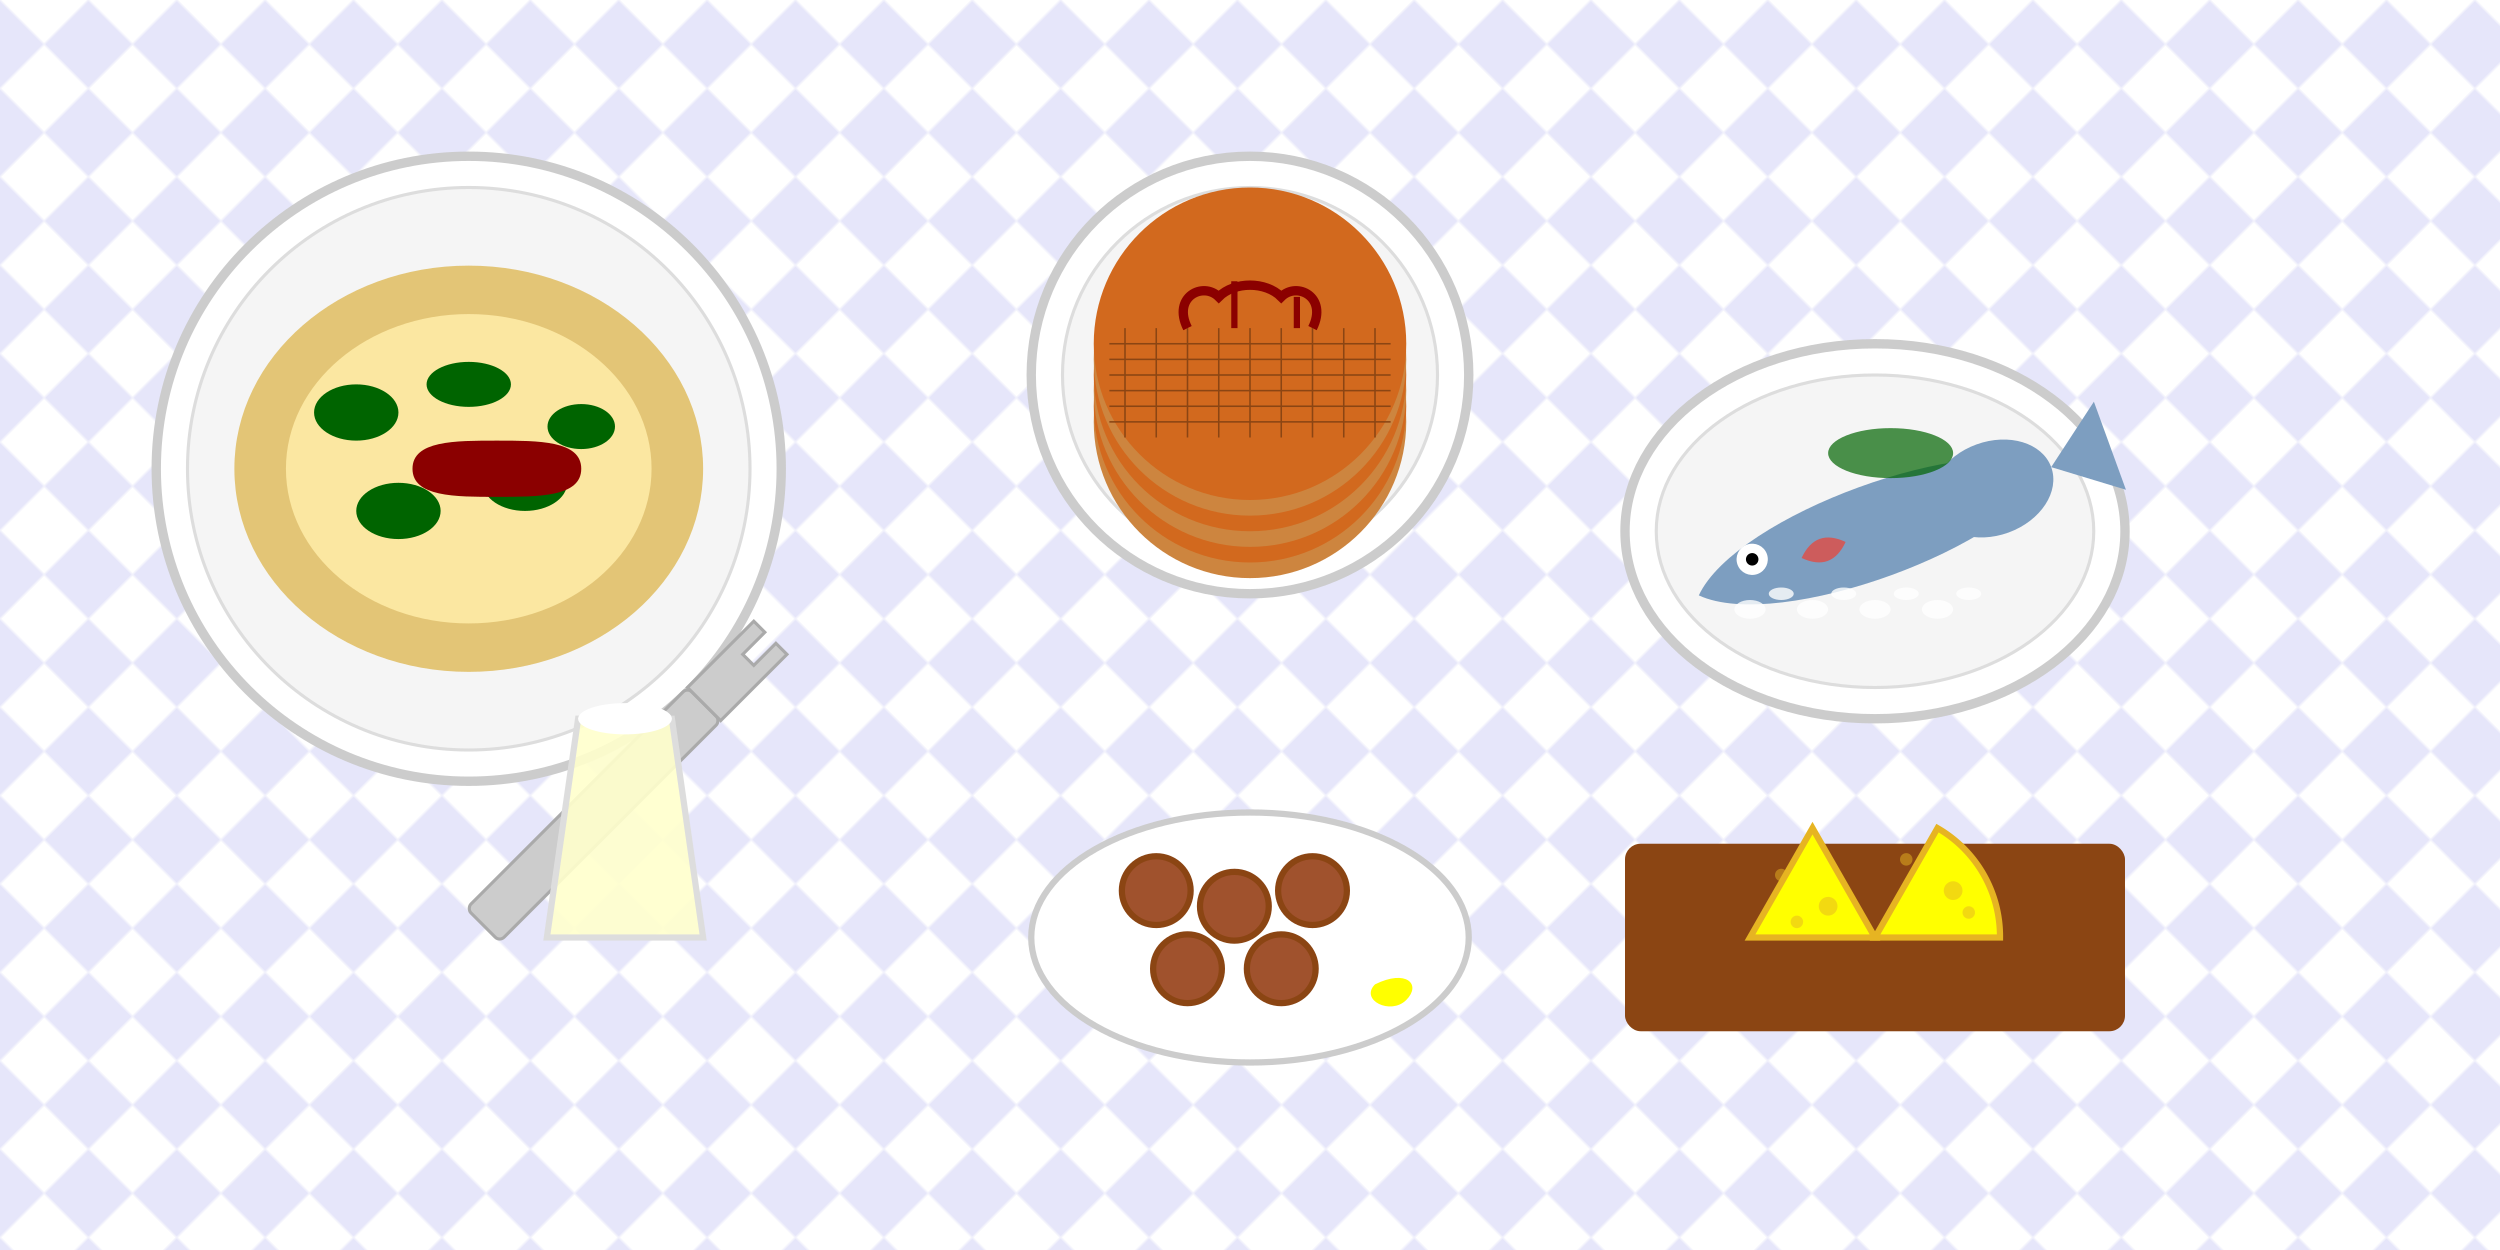
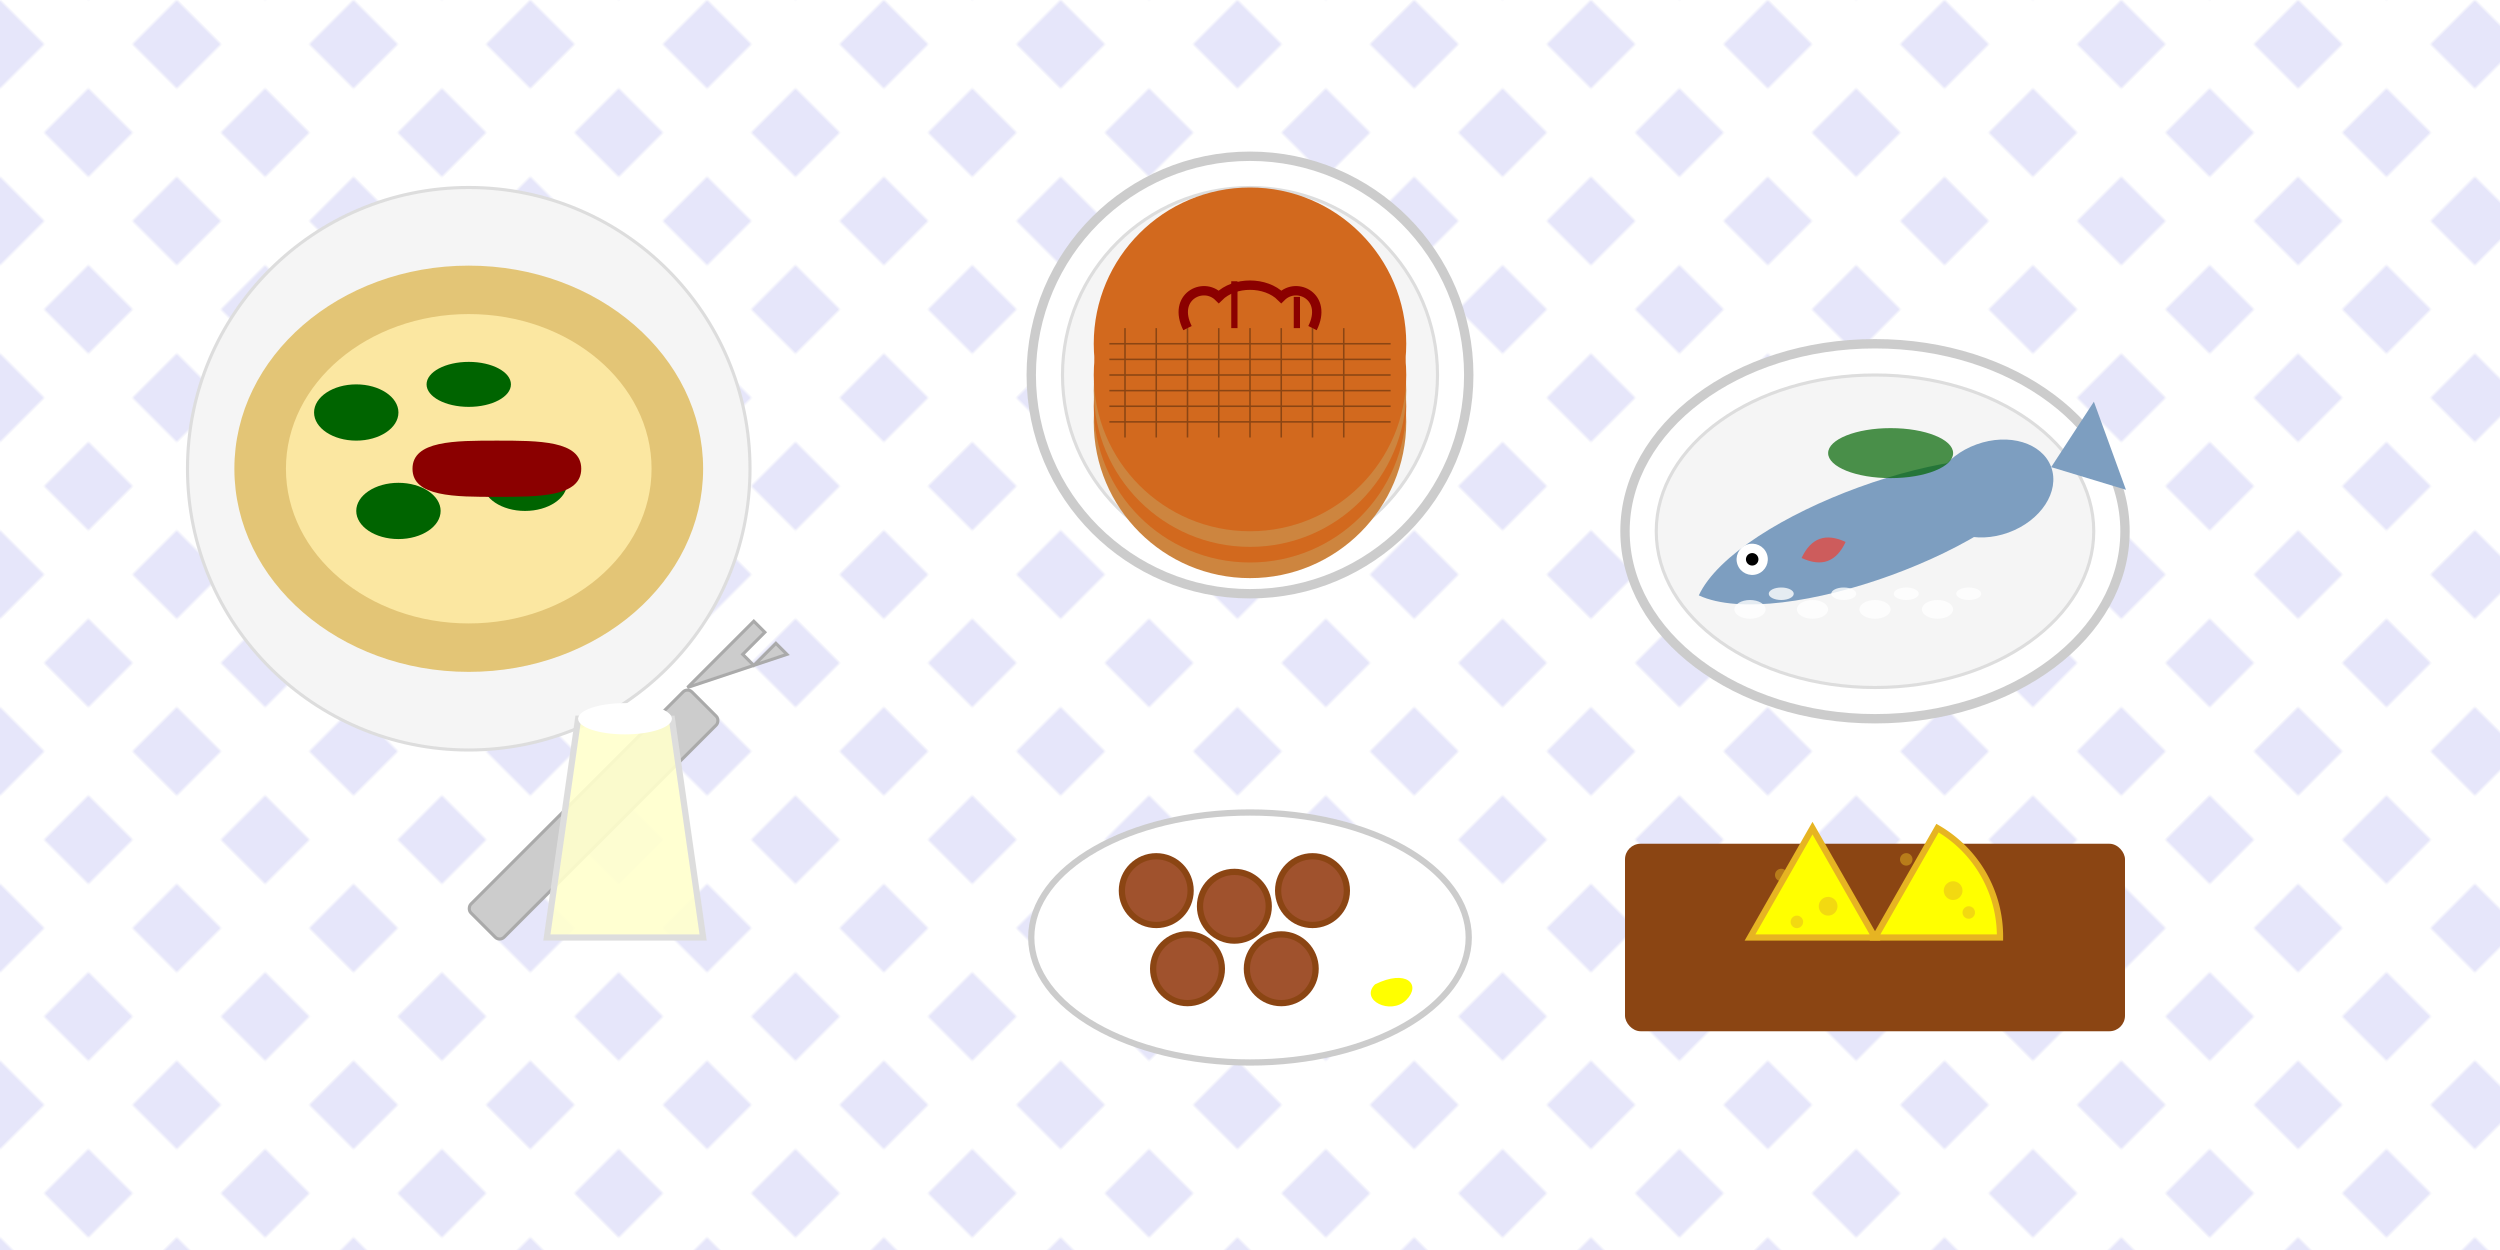
<svg xmlns="http://www.w3.org/2000/svg" viewBox="0 0 800 400">
  <rect width="800" height="400" fill="#003DA5" />
  <pattern id="tablecloth" patternUnits="userSpaceOnUse" width="40" height="40" patternTransform="rotate(45)">
    <rect width="40" height="40" fill="#FFFFFF" />
    <rect width="20" height="20" fill="#E6E6FA" />
-     <rect x="20" y="20" width="20" height="20" fill="#E6E6FA" />
  </pattern>
  <rect width="800" height="400" fill="url(#tablecloth)" />
  <g transform="translate(150, 150)">
-     <circle cx="0" cy="0" r="100" fill="#FFFFFF" stroke="#CCCCCC" stroke-width="3" />
    <circle cx="0" cy="0" r="90" fill="#F5F5F5" stroke="#DDDDDD" stroke-width="1" />
    <ellipse cx="0" cy="0" rx="75" ry="65" fill="#E3C576" />
    <g transform="translate(0, 0) scale(0.9)">
      <ellipse cx="0" cy="0" rx="65" ry="55" fill="#FBE7A1" />
      <g fill="#006400">
        <ellipse cx="-40" cy="-20" rx="15" ry="10" />
        <ellipse cx="-25" cy="15" rx="15" ry="10" />
        <ellipse cx="0" cy="-30" rx="15" ry="8" />
        <ellipse cx="20" cy="5" rx="15" ry="10" />
-         <ellipse cx="40" cy="-15" rx="12" ry="8" />
      </g>
      <g transform="translate(10, 5)">
        <path d="M-30,-5 C-30,-15 -15,-15 0,-15 C15,-15 30,-15 30,-5 C30,5 15,5 0,5 C-15,5 -30,5 -30,-5 Z" fill="#8B0000" />
      </g>
    </g>
    <g transform="translate(70, 70) rotate(45)">
      <rect x="0" y="0" width="15" height="100" rx="2" fill="#CCCCCC" stroke="#AAAAAA" stroke-width="1" />
-       <path d="M0,0 L15,0 L15,-30 L10,-30 L10,-20 L5,-20 L5,-30 L0,-30 Z" fill="#CCCCCC" stroke="#AAAAAA" stroke-width="1" />
+       <path d="M0,0 L15,-30 L10,-30 L10,-20 L5,-20 L5,-30 L0,-30 Z" fill="#CCCCCC" stroke="#AAAAAA" stroke-width="1" />
    </g>
  </g>
  <g transform="translate(400, 120)">
    <circle cx="0" cy="0" r="70" fill="#FFFFFF" stroke="#CCCCCC" stroke-width="3" />
    <circle cx="0" cy="0" r="60" fill="#F5F5F5" stroke="#DDDDDD" stroke-width="1" />
    <g>
      <circle cx="0" cy="15" r="50" fill="#CD853F" />
      <circle cx="0" cy="10" r="50" fill="#D2691E" />
      <circle cx="0" cy="5" r="50" fill="#CD853F" />
      <circle cx="0" cy="0" r="50" fill="#D2691E" />
-       <circle cx="0" cy="-5" r="50" fill="#CD853F" />
      <circle cx="0" cy="-10" r="50" fill="#D2691E" />
      <g stroke="#8B4513" stroke-width="0.5" fill="none">
        <line x1="-45" y1="-10" x2="45" y2="-10" />
        <line x1="-45" y1="-5" x2="45" y2="-5" />
        <line x1="-45" y1="0" x2="45" y2="0" />
        <line x1="-45" y1="5" x2="45" y2="5" />
        <line x1="-45" y1="10" x2="45" y2="10" />
        <line x1="-45" y1="15" x2="45" y2="15" />
        <line x1="-40" y1="-15" x2="-40" y2="20" />
        <line x1="-30" y1="-15" x2="-30" y2="20" />
        <line x1="-20" y1="-15" x2="-20" y2="20" />
        <line x1="-10" y1="-15" x2="-10" y2="20" />
        <line x1="0" y1="-15" x2="0" y2="20" />
        <line x1="10" y1="-15" x2="10" y2="20" />
        <line x1="20" y1="-15" x2="20" y2="20" />
        <line x1="30" y1="-15" x2="30" y2="20" />
-         <line x1="40" y1="-15" x2="40" y2="20" />
      </g>
      <path d="M-20,-15 C-25,-25 -15,-30 -10,-25 C-5,-30 5,-30 10,-25 C15,-30 25,-25 20,-15" fill="none" stroke="#8B0000" stroke-width="3" />
      <path d="M-5,-15 L-5,-30" stroke="#8B0000" stroke-width="2" />
      <path d="M15,-15 L15,-25" stroke="#8B0000" stroke-width="2" />
    </g>
  </g>
  <g transform="translate(600, 170)">
    <ellipse cx="0" cy="0" rx="80" ry="60" fill="#FFFFFF" stroke="#CCCCCC" stroke-width="3" />
    <ellipse cx="0" cy="0" rx="70" ry="50" fill="#F5F5F5" stroke="#DDDDDD" stroke-width="1" />
    <g transform="rotate(-20)">
      <path d="M-60,0 C-40,-20 40,-20 60,0 C40,20 -40,20 -60,0 Z" fill="#7D9EC0" />
      <ellipse cx="40" cy="0" rx="20" ry="15" fill="#7D9EC0" />
      <path d="M60,0 L80,15 L80,-15 Z" fill="#7D9EC0" />
      <circle cx="-40" cy="-5" r="5" fill="#FFFFFF" />
      <circle cx="-40" cy="-5" r="2" fill="#000000" />
      <path d="M-25,0 C-20,-5 -15,-5 -10,0 C-15,5 -20,5 -25,0 Z" fill="#CD5C5C" />
    </g>
    <g fill="#FFFFFF" opacity="0.8">
      <ellipse cx="-40" cy="25" rx="5" ry="3" />
      <ellipse cx="-30" cy="20" rx="4" ry="2" />
      <ellipse cx="-20" cy="25" rx="5" ry="3" />
      <ellipse cx="-10" cy="20" rx="4" ry="2" />
      <ellipse cx="0" cy="25" rx="5" ry="3" />
      <ellipse cx="10" cy="20" rx="4" ry="2" />
      <ellipse cx="20" cy="25" rx="5" ry="3" />
      <ellipse cx="30" cy="20" rx="4" ry="2" />
    </g>
    <ellipse cx="5" cy="-25" rx="20" ry="8" fill="#006400" opacity="0.7" />
  </g>
  <g transform="translate(200, 300)">
    <path d="M-25,0 L-15,-70 L15,-70 L25,0 Z" fill="#FFFFCC" opacity="0.9" />
    <path d="M-25,0 L-15,-70 L15,-70 L25,0 Z" fill="none" stroke="#DDDDDD" stroke-width="2" />
    <ellipse cx="0" cy="-70" rx="15" ry="5" fill="#FFFFFF" />
    <path d="M-15,-70 C-10,-75 10,-75 15,-70" fill="#FFFFFF" />
  </g>
  <g transform="translate(600, 300)">
    <rect x="-80" y="-30" width="160" height="60" rx="5" fill="#8B4513" />
    <path d="M0,0 L40,0 A40,40 0 0,0 20,-35 Z" fill="#FFFF00" />
    <path d="M0,0 L40,0 A40,40 0 0,0 20,-35 Z" fill="none" stroke="#E6B422" stroke-width="2" />
    <path d="M-40,0 L0,0 L-20,-35 Z" fill="#FFFF00" />
    <path d="M-40,0 L0,0 L-20,-35 Z" fill="none" stroke="#E6B422" stroke-width="2" />
    <circle cx="-15" cy="-10" r="3" fill="#E6B422" opacity="0.5" />
    <circle cx="-30" cy="-20" r="2" fill="#E6B422" opacity="0.5" />
    <circle cx="-25" cy="-5" r="2" fill="#E6B422" opacity="0.5" />
    <circle cx="25" cy="-15" r="3" fill="#E6B422" opacity="0.5" />
    <circle cx="10" cy="-25" r="2" fill="#E6B422" opacity="0.5" />
    <circle cx="30" cy="-8" r="2" fill="#E6B422" opacity="0.5" />
  </g>
  <g transform="translate(400, 300)">
    <ellipse cx="0" cy="0" rx="70" ry="40" fill="#FFFFFF" stroke="#CCCCCC" stroke-width="2" />
    <circle cx="-30" cy="-15" r="12" fill="#8B4513" />
    <circle cx="-30" cy="-15" r="10" fill="#A0522D" />
    <circle cx="-5" cy="-10" r="12" fill="#8B4513" />
    <circle cx="-5" cy="-10" r="10" fill="#A0522D" />
    <circle cx="20" cy="-15" r="12" fill="#8B4513" />
    <circle cx="20" cy="-15" r="10" fill="#A0522D" />
    <circle cx="-20" cy="10" r="12" fill="#8B4513" />
    <circle cx="-20" cy="10" r="10" fill="#A0522D" />
    <circle cx="10" cy="10" r="12" fill="#8B4513" />
    <circle cx="10" cy="10" r="10" fill="#A0522D" />
    <path d="M40,15 C50,10 55,15 50,20 C45,25 35,20 40,15 Z" fill="#FFFF00" />
  </g>
</svg>